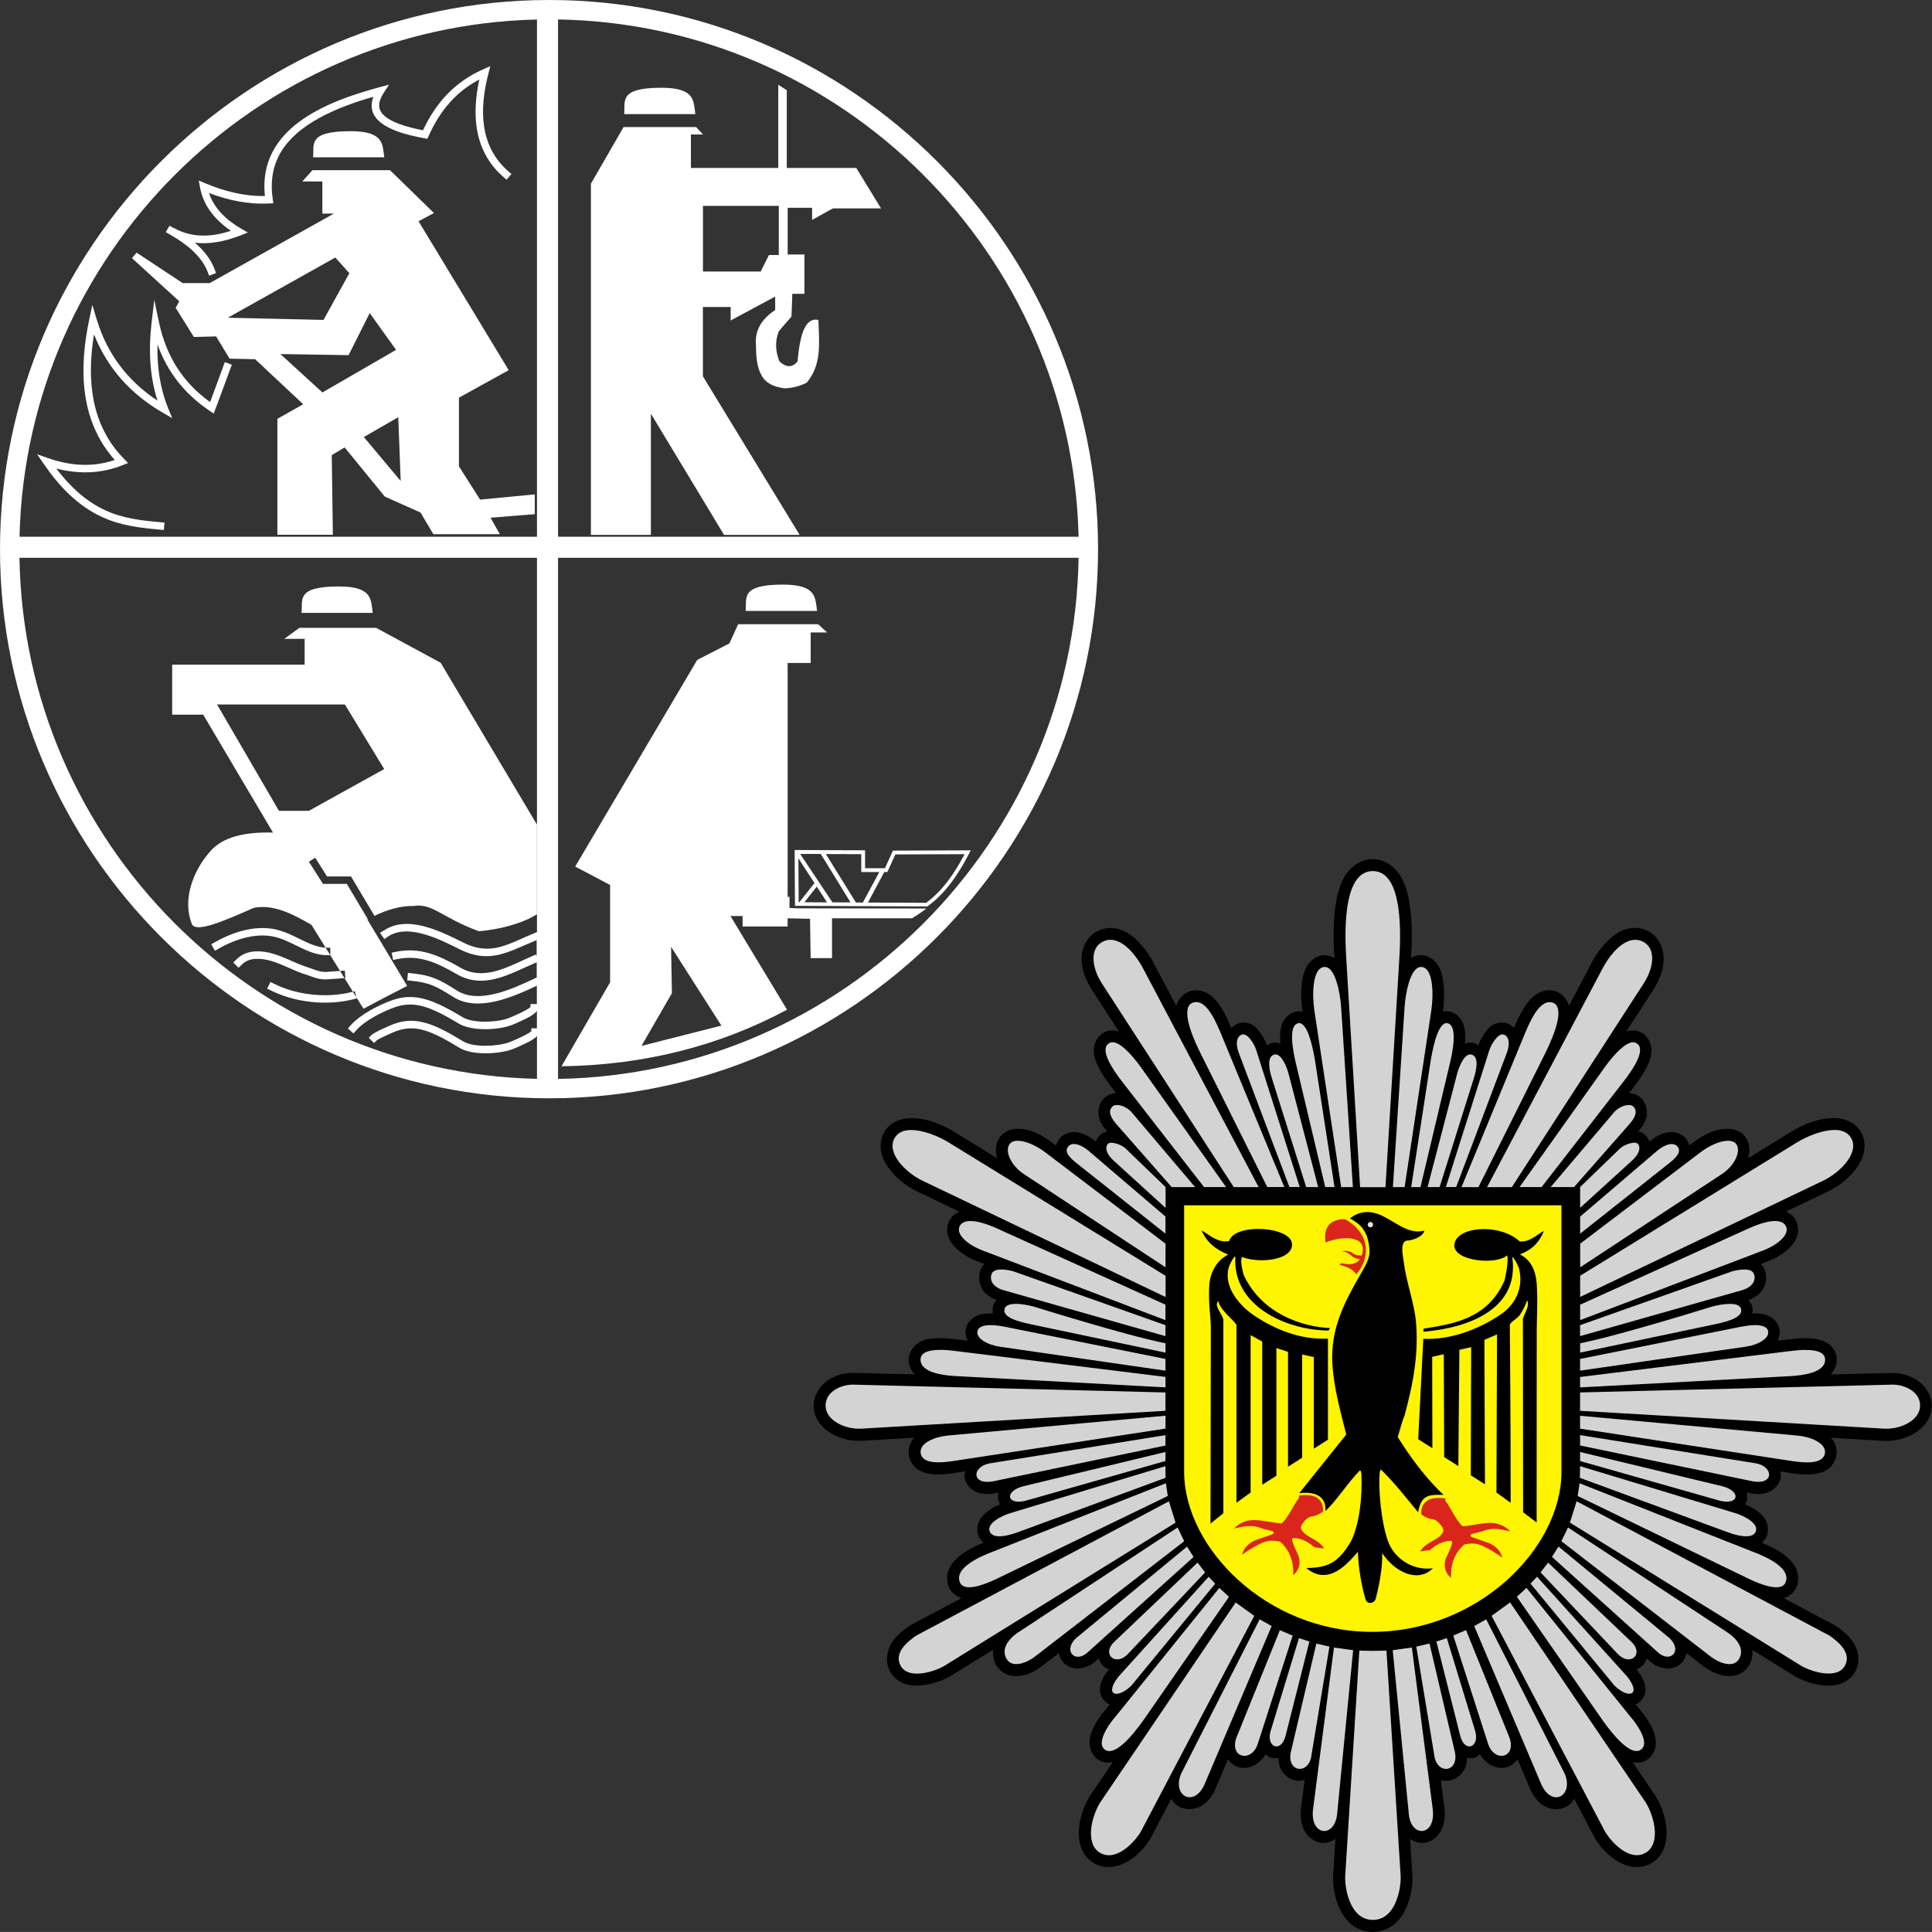
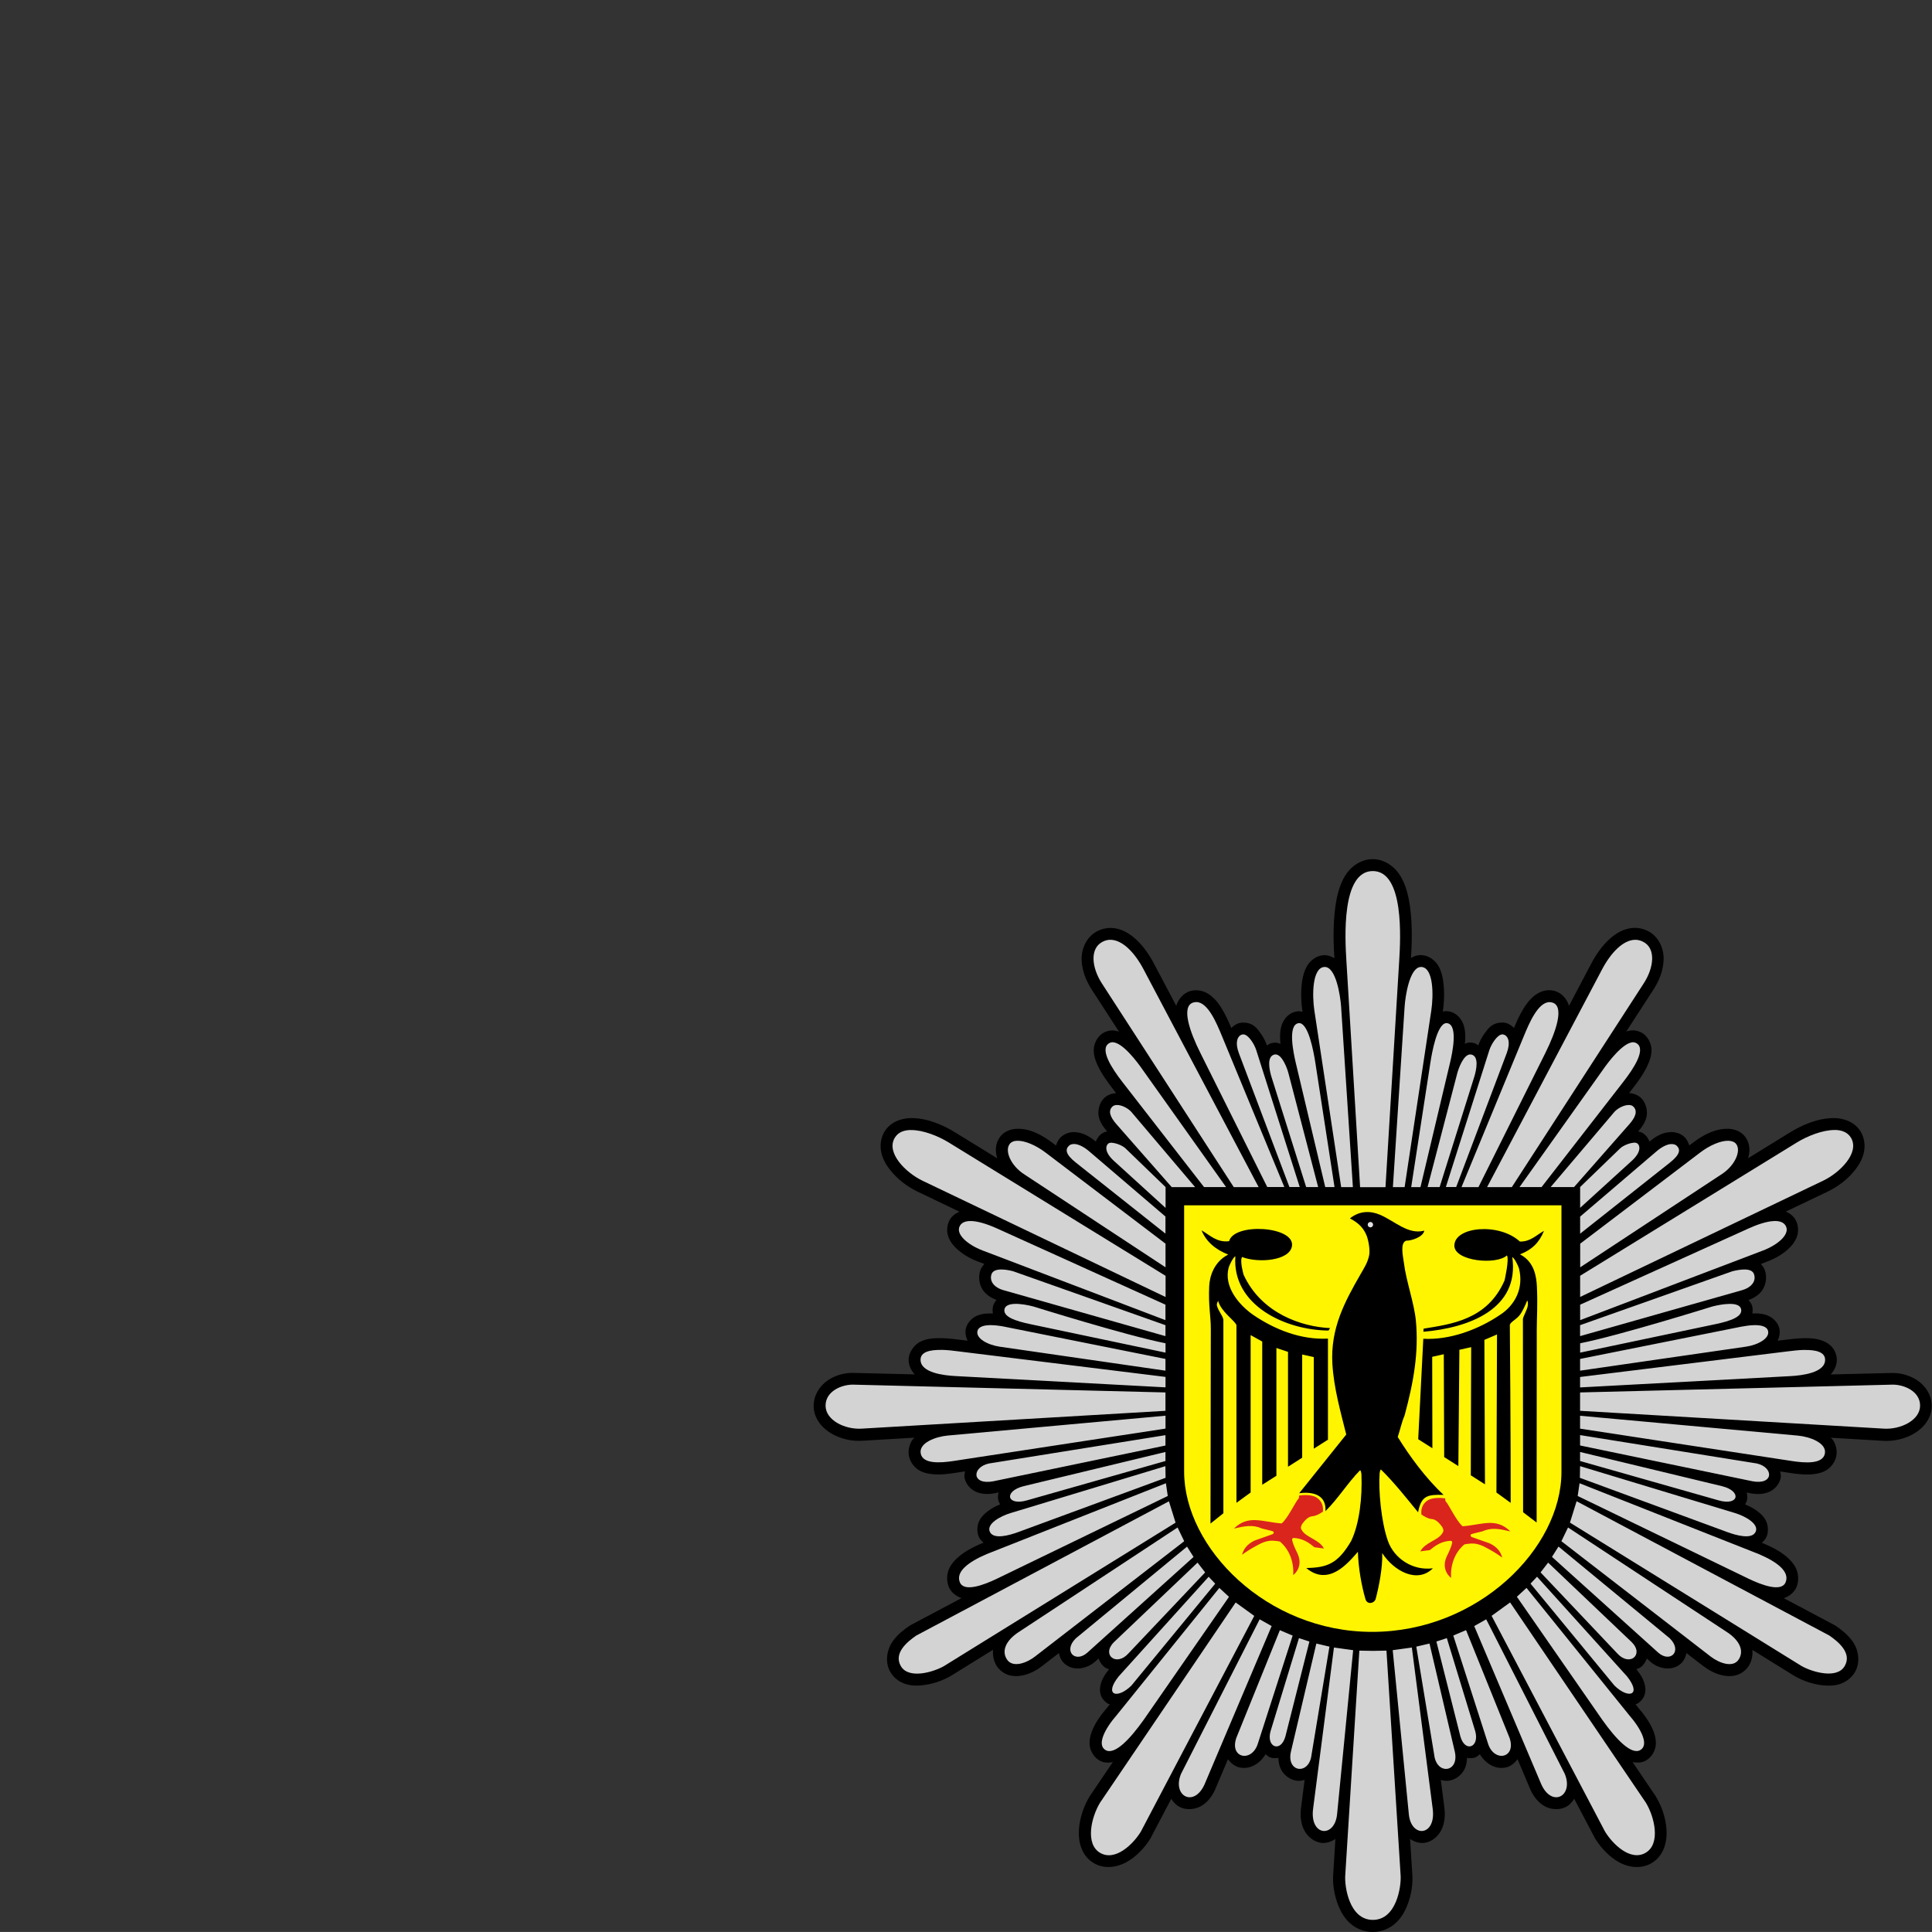
<svg xmlns="http://www.w3.org/2000/svg" viewBox="0 0 299.85 299.84">
  <rect x="0" y="0" width="299.85" height="299.84" fill="#333333" stroke="none" />
  <defs>
    <style> .cls-1 { isolation: isolate; opacity: .88; } .cls-1, .cls-2 { fill: #fff; } .cls-3 { fill: #d4d3d3; } .cls-3, .cls-4, .cls-5, .cls-2, .cls-6 { fill-rule: evenodd; } .cls-4 { fill: #da251d; } .cls-5 { fill: #fff500; } </style>
  </defs>
  <g id="Ebene_1" data-name="Ebene 1">
    <path id="path6212" d="m213.06,133.34c-1.89,0-3.47,1.2-4.32,2.61s-1.24,3.03-1.48,4.7c-.44,3.12-.27,6.31-.16,8.07-.51-.31-1.1-.53-1.78-.46-1.15.11-2.05.93-2.49,1.71s-.63,1.58-.75,2.4c-.23,1.61-.13,3.3.07,4.66-.22-.05-.45-.1-.71-.08-.23.02-.38.06-.5.1-1.16.31-1.83,1.38-2.06,2.19s-.23,1.56-.19,2.31c0,.16.04.3.05.46-.25-.08-.49-.19-.79-.19-.24,0-.49.04-.69.1-.23.06-.42.22-.62.34-.23-.64-.54-1.27-.99-1.89-.5-.68-1.04-1.58-2.57-1.66-.25-.01-.42,0-.64.05-.52.11-.97.42-1.34.79-.38-.92-.87-2.03-1.53-3.1-.4-.64-.85-1.25-1.47-1.78s-1.49-1-2.51-.98c-.29,0-.55.05-.83.12-1.1.29-1.95,1.35-2.2,2.3l-3.46-6.55c-.76-1.44-1.66-2.71-2.73-3.71s-2.36-1.78-3.88-1.83c-.74-.03-1.47.15-2.09.45-1.74.83-2.56,2.75-2.53,4.41s.65,3.29,1.6,4.75l4.2,6.48c-.33-.1-.68-.2-1.1-.19-.46.02-.92.15-1.33.38-.92.53-1.47,1.69-1.49,2.58s.23,1.62.54,2.32c.62,1.4,1.6,2.72,2.44,3.82l.49.64c-.57.03-1.31.22-1.89.8-.75.75-1.02,2.06-.77,2.97.24.89.72,1.54,1.28,2.17-.21.05-.42.09-.68.24-.52.3-.88.79-1.09,1.33-.96-.79-1.95-1.36-3.12-1.45-.2-.02-.39-.02-.58,0-.59.05-1.28.33-1.77.81-.29.29-.55.75-.71,1.26l-.48-.37c-1.78-1.35-3.61-2.28-5.57-2.23-.88.02-1.99.36-2.65,1.28-.76,1.06-.74,2.25-.42,3.3l-6.55-4.03c-1.9-1.17-4.36-2.23-6.84-2.21-1.49.01-3.25.62-4.14,2.16-.58,1-.68,2.18-.46,3.18s.71,1.85,1.29,2.61c1.16,1.51,2.73,2.69,4.29,3.44l6.55,3.14c-.6.26-1.16.65-1.52,1.28-.44.77-.48,1.76-.24,2.5s.66,1.3,1.14,1.78c.95.96,2.18,1.68,3.54,2.2,0,0,0,0,.01,0l.94.35c-.25.26-.46.56-.6.91-.38,1-.25,2.25.39,3.18.49.7,1.24,1.16,2.08,1.51-.22.27-.42.57-.52.92-.1.37-.09.78-.03,1.17-.02,0-.03-.01-.05-.01-.19,0-.37,0-.52,0-.6.01-1.22.07-1.89.35s-1.46.97-1.71,1.9c-.19.69-.03,1.41.24,1.98l-1.25-.15c-.68-.08-1.73-.23-2.85-.24-.19,0-.41-.01-.69,0-.83.03-1.69.12-2.57.56s-1.79,1.59-1.79,2.81c0,.88.42,1.66.94,2.25l-9.47-.23c-.11,0-.27-.01-.48,0-1.2.06-2.46.41-3.6,1.2-1.13.79-2.13,2.2-2.13,3.91,0,1.95,1.31,3.45,2.74,4.29,1.44.84,3.12,1.23,4.79,1.13l8.12-.48c-.1.11-.21.19-.3.31-.46.65-.74,1.62-.56,2.54.18.91.8,1.72,1.48,2.15s1.37.57,2.02.65c1.31.16,2.61-.02,3.65-.18l1.56-.24c-.05.28-.13.54-.1.86.12,1.02.92,1.94,1.82,2.32s1.88.41,2.96.2c.01,0,.03,0,.04-.01l.49-.11c-.11.39-.15.81-.04,1.25.06.23.16.42.27.61-.66.27-1.32.61-1.94,1.09-.48.36-.95.79-1.29,1.47s-.44,1.71-.05,2.53c.17.35.43.62.71.87l-.22.08s-.04,0-.05.01c-1.6.68-2.95,1.43-3.99,2.44-.52.51-.97,1.1-1.22,1.86s-.23,1.68.08,2.46c.36.88,1.21,1.49,1.98,1.74l-7.93,4.21c-.07.04-.13.08-.19.12-.69.48-1.73,1.21-2.55,2.36s-1.33,3.12-.37,4.79c.54.94,1.46,1.57,2.35,1.85.88.28,1.76.29,2.58.2,1.65-.17,3.14-.73,4.25-1.34.03-.01.05-.03.08-.04l6.67-4.13c-.06.84.08,1.73.56,2.49.45.72,1.2,1.24,1.93,1.45s1.42.17,2.04.05c1.23-.24,2.25-.82,3.08-1.47h.01s2.61-2.01,2.61-2.01c.1.53.3,1.04.67,1.44,1.25,1.39,3.5,1.16,4.93-.1,0,0,0,0,.01-.01l.54-.49c.19.51.48.99.9,1.32.22.18.48.25.73.35-.67.84-1.13,1.58-1.33,2.46-.1.45-.14.96.04,1.52.18.56.65,1.11,1.17,1.39.08.04.16.05.24.08l-.34.42s0,0-.01.01l-.04.05c-1.04,1.2-1.93,2.45-2.42,3.78-.25.67-.41,1.39-.3,2.21s.68,1.77,1.48,2.23c.67.39,1.41.39,2.09.27l-3.57,5.27s-.03.04-.04.07c-.84,1.39-1.49,3.16-1.64,5.03s.33,4.14,2.3,5.3c1.9,1.12,4.08.52,5.54-.43s2.56-2.27,3.29-3.46c.02-.04.04-.07.05-.11l3.14-5.98c.33.53.76.99,1.34,1.28.98.48,2.22.42,3.21-.11s1.73-1.44,2.27-2.62c0-.01,0-.03.01-.04l1.97-4.64c.47.6,1.07,1.1,1.78,1.26,1.59.36,3.16-.55,4.06-2.05.23.18.44.4.73.5.4.15.84.13,1.26.07.02.63.13,1.25.41,1.79.48.93,1.41,1.61,2.42,1.75.43.06.84-.01,1.24-.12l-.54,4.21h0c-.18,1.35-.05,2.54.45,3.54.5,1,1.45,1.8,2.55,2,.83.14,1.62-.14,2.32-.58-.15,2.32-.24,3.73-.35,5.6-.08,1.24.1,3.06.88,4.92.39.93.95,1.86,1.82,2.62s2.09,1.29,3.44,1.29,2.58-.53,3.45-1.29,1.43-1.69,1.82-2.62c.79-1.86.96-3.67.88-4.92-.12-1.86-.21-3.28-.35-5.6.7.44,1.5.73,2.32.58,1.11-.19,2.04-.99,2.54-2,.49-1,.63-2.19.45-3.53h0s-.54-4.22-.54-4.22c.4.11.81.18,1.24.12,1.01-.14,1.93-.82,2.42-1.75.28-.54.39-1.16.41-1.79.42.06.86.08,1.26-.07.29-.11.5-.32.73-.5.9,1.5,2.47,2.41,4.06,2.05.72-.16,1.32-.66,1.79-1.28l1.97,4.66s0,.03.01.04c.54,1.18,1.29,2.09,2.27,2.62s2.23.59,3.21.11c.59-.29,1-.76,1.33-1.29l3.15,5.99s.04.07.05.11c.73,1.19,1.82,2.5,3.27,3.46s3.64,1.55,5.54.43c1.97-1.16,2.45-3.43,2.31-5.3s-.8-3.64-1.64-5.03c-.01-.02-.03-.05-.04-.07l-3.57-5.27c.68.11,1.42.12,2.09-.27.8-.46,1.37-1.4,1.48-2.23s-.06-1.56-.31-2.23c-.5-1.32-1.38-2.56-2.42-3.76l-.05-.07-.34-.42c.08-.03.16-.04.24-.08.52-.27.99-.83,1.17-1.39s.14-1.07.04-1.52c-.2-.88-.65-1.62-1.32-2.46.25-.1.51-.17.73-.35.41-.33.71-.79.9-1.3l.53.48s0,0,.01.01c1.43,1.26,3.68,1.49,4.93.1.36-.4.56-.91.67-1.44l2.62,2.02h0s.01-.01.01-.01c.84.65,1.85,1.23,3.08,1.47.62.12,1.31.16,2.04-.05s1.48-.74,1.93-1.45c.47-.75.62-1.63.56-2.47l6.65,4.12s.05.03.08.04c1.11.61,2.6,1.18,4.25,1.34.82.08,1.7.08,2.58-.2s1.81-.91,2.35-1.85c.96-1.67.46-3.65-.37-4.79s-1.86-1.88-2.55-2.36c-.06-.04-.12-.09-.19-.12l-7.93-4.21c.78-.25,1.62-.86,1.98-1.74.32-.78.33-1.7.08-2.46s-.7-1.35-1.22-1.86c-1.04-1.02-2.4-1.76-3.99-2.44-.02,0-.04,0-.05-.01l-.22-.08c.28-.24.54-.52.71-.87.39-.82.28-1.85-.05-2.53s-.8-1.1-1.28-1.47c-.62-.48-1.29-.81-1.96-1.09.11-.19.21-.39.27-.61.11-.44.07-.85-.03-1.24l.48.1s.03,0,.04.01c1.08.2,2.06.18,2.96-.2s1.7-1.31,1.82-2.32c.04-.31-.05-.58-.1-.86l1.56.24c1.05.16,2.34.33,3.65.18.66-.08,1.35-.23,2.02-.65s1.3-1.24,1.48-2.15c.18-.91-.09-1.89-.56-2.54-.09-.13-.2-.2-.3-.31l8.12.48c1.67.1,3.37-.29,4.81-1.13s2.74-2.34,2.74-4.29c0-1.83-1.14-3.29-2.38-4.06s-2.58-1.08-3.84-1.05l-9.45.23c.51-.59.94-1.37.94-2.25,0-.7-.27-1.44-.71-1.96s-.97-.82-1.47-1.01c-.99-.38-1.95-.42-2.88-.41-1.12.02-2.19.16-2.87.24l-1.25.15c.27-.58.43-1.29.24-1.98-.29-1.07-1.25-1.76-2-2.01s-1.44-.27-2.12-.24c-.02,0-.03.01-.05.01.07-.39.07-.8-.03-1.17-.1-.36-.33-.64-.56-.91.86-.34,1.63-.81,2.12-1.52.64-.93.77-2.18.39-3.18-.13-.35-.35-.64-.6-.9l.95-.37s0,0,.01,0c1.36-.52,2.59-1.23,3.54-2.2.48-.48.89-1.04,1.13-1.78s.2-1.73-.24-2.5c-.36-.63-.91-1.03-1.51-1.29l6.53-3.12c1.56-.75,3.13-1.92,4.29-3.44.58-.76,1.07-1.61,1.29-2.61s.12-2.18-.46-3.18c-.89-1.54-2.65-2.15-4.14-2.16-2.49-.02-4.95,1.05-6.84,2.21l-6.53,4.02c.32-1.05.34-2.23-.42-3.29-.68-.94-1.78-1.25-2.66-1.28-1.95-.05-3.79.87-5.57,2.23l-.48.35c-.15-.51-.41-.97-.69-1.25-.69-.69-1.62-.88-2.36-.81-1.19.1-2.17.67-3.12,1.47-.21-.55-.56-1.04-1.09-1.34-.25-.15-.46-.18-.67-.23.56-.64,1.04-1.3,1.28-2.2.24-.92-.04-2.22-.79-2.96-.54-.54-1.3-.77-1.87-.8-.01,0-.02,0-.03,0l.5-.64c.85-1.09,1.82-2.41,2.44-3.82.31-.7.56-1.43.54-2.32s-.57-2.05-1.49-2.58c-.36-.21-.85-.36-1.32-.38-.42-.01-.78.08-1.11.19l4.2-6.48c.95-1.46,1.57-3.09,1.6-4.75.04-1.66-.77-3.58-2.51-4.41-.64-.31-1.37-.48-2.11-.45-1.53.06-2.81.83-3.88,1.83s-1.97,2.27-2.73,3.71l-3.46,6.56c-.24-.95-1.1-2.01-2.2-2.31-.24-.07-.53-.12-.81-.12-1.03-.02-1.89.45-2.51.98s-1.08,1.14-1.48,1.78c-.67,1.07-1.15,2.17-1.53,3.1-.37-.37-.82-.68-1.34-.79-.15-.03-.39-.07-.62-.05-1.52.08-2.07.97-2.57,1.64-.46.62-.78,1.25-1.01,1.9-.2-.12-.39-.28-.61-.34-.26-.07-.46-.1-.71-.1-.29,0-.53.11-.77.19.01-.16.05-.31.05-.48.04-.75.03-1.5-.2-2.31-.23-.8-.91-1.86-2.06-2.17-.24-.06-.57-.14-1.01-.08-.08.01-.13.05-.2.07.2-1.35.29-3.05.07-4.66-.11-.82-.3-1.63-.73-2.4s-1.34-1.6-2.49-1.71c-.22-.02-.37-.02-.49-.01-.51.04-.93.22-1.3.45.11-1.76.28-4.93-.16-8.04-.24-1.67-.63-3.3-1.48-4.7-.85-1.4-2.43-2.61-4.32-2.61h0Z" />
    <path id="path7214" class="cls-3" d="m213.06,135.19c-4.92,0-4.3,10.61-4.1,13.88l2.13,35.18h3.94l2.13-35.18c.2-3.27.81-13.88-4.1-13.88Zm-40.65,10.67c-.42-.02-.82.08-1.22.27-2.11,1.01-1.76,4.04-.18,6.49l20.47,31.62h3.86l-17.87-33.82c-1.37-2.59-3.24-4.5-5.05-4.56Zm81.3,0c-1.81.07-3.68,1.97-5.05,4.56l-17.86,33.82h3.84l20.47-31.62c1.59-2.45,1.95-5.48-.16-6.49-.4-.19-.82-.29-1.24-.27Zm-48.21,4.22c-1.83.17-1.87,4.34-1.51,6.75l4.16,27.41h1.82l-1.83-28.02c-.11-1.62-.8-6.31-2.63-6.14Zm14.97,0c-1.71.12-2.37,4.57-2.47,6.14l-1.82,28.02h1.82l4.14-27.41c.36-2.41.34-6.58-1.49-6.75-.06,0-.12,0-.18,0Zm-34.85,5.45c-.12,0-.25.02-.38.05-2.01.54-.55,4.63,1.05,7.82l10.39,20.83h2.65l-9.68-23.43c-.81-1.96-2.19-5.32-4.02-5.28h0Zm54.91,0c-1.83-.03-3.22,3.32-4.03,5.28l-9.67,23.43h2.63l10.39-20.83c1.59-3.2,3.05-7.28,1.05-7.82-.13-.03-.24-.05-.37-.05Zm-38.95,3.26s-.1.01-.15.03c-1.56.42-.7,4.52-.33,6.11l4.58,19.31h1.44l-2.97-19.26c-.27-1.76-1.09-6.29-2.57-6.19Zm22.84,0c-1.39.19-2.17,4.49-2.43,6.19l-2.97,19.26h1.44l4.59-19.31c.38-1.6,1.22-5.69-.34-6.11-.1-.03-.19-.04-.29-.03Zm-31.43,1.75c-.05,0-.11,0-.16.01-.81.17-1.17,1.28-.56,2.89l7.85,20.79h1.6l-6.75-21.25c-.29-.91-1.2-2.4-1.98-2.44h0Zm40.16,0c-.78.04-1.71,1.54-2,2.44l-6.75,21.25h1.6l7.85-20.79c.61-1.62.26-2.72-.56-2.89-.05-.01-.1-.02-.15-.01Zm-60.52,1.22c-.17,0-.33.05-.48.14-1.56.9.41,3.91,2.02,5.99l12.7,16.35h3.42l-13.13-18.47c-.51-.72-2.92-4.06-4.54-4.01h0Zm80.88,0c-1.61-.05-4.04,3.29-4.55,4.01l-13.13,18.47h3.42l12.7-16.35c1.62-2.08,3.59-5.09,2.02-5.99-.15-.08-.29-.13-.46-.14Zm-55.56,1.89c-.07,0-.13,0-.2.03-1.14.31-.79,2.28-.38,3.57l5.35,16.99h1.86l-4.6-17.63c-.21-.82-.99-2.95-2.02-2.96h0Zm30.23,0c-1.03.01-1.81,2.14-2.02,2.96l-4.6,17.63h1.87l5.34-16.99c.41-1.29.77-3.27-.37-3.57-.07-.02-.15-.03-.22-.03Zm-54.88,7.85c-.26.01-.5.09-.67.26-.67.67-.33,1.6.62,2.69l8.6,9.79h3.63l-9.87-11.64c-.48-.57-1.53-1.14-2.31-1.1h0Zm79.55,0c-.78-.04-1.84.53-2.32,1.1l-9.87,11.64h3.63l8.61-9.79c.95-1.09,1.28-2.02.61-2.69-.17-.17-.39-.25-.65-.26Zm-111.45,3.88c-1.11,0-2.05.36-2.55,1.24-1.35,2.34,1.76,5.4,4.32,6.63l37.73,18.05v-3.29l-33.63-20.68c-1.66-1.02-4.01-1.96-5.87-1.94Zm143.34,0c-1.86-.01-4.21.92-5.87,1.94l-33.63,20.68v3.29l37.73-18.05c2.56-1.23,5.67-4.29,4.32-6.63-.51-.88-1.44-1.23-2.55-1.24Zm-126.85,1.67c-.53.01-.95.18-1.2.52-.79,1.09.22,3.32,2.17,4.62l22.03,14.5v-3.67l-18.59-14.12c-1.54-1.17-3.24-1.88-4.41-1.85Zm110.36,0c-1.17-.03-2.87.67-4.41,1.85l-18.59,14.12v3.67l22.03-14.5c1.95-1.29,2.98-3.53,2.19-4.62-.25-.34-.68-.5-1.21-.52Zm-95.63.31c-.22-.02-.42.01-.54.08-.49.29-.74,1.33.79,2.72l8.03,7.31v-3.23l-6.21-6c-.42-.41-1.39-.82-2.06-.87Zm80.89,0c-.67.05-1.64.46-2.06.87l-6.21,6v3.23l8.03-7.31c1.52-1.39,1.28-2.43.79-2.72-.12-.07-.32-.1-.54-.08Zm-86.72.2c-.37-.03-.68.06-.9.27-.57.57-.54,1.32,1.1,2.62l13.89,11.01v-2.65l-11.87-10.15c-.8-.68-1.6-1.06-2.23-1.11Zm92.54,0c-.62.05-1.42.43-2.21,1.11l-11.88,10.15v2.65l13.91-11.01c1.64-1.3,1.67-2.05,1.1-2.62-.21-.21-.54-.3-.91-.27Zm-108.87,11.95c-.68.03-1.2.25-1.48.73-.74,1.28,1.18,2.94,3.5,3.83l28.4,10.82v-2.4l-26.14-11.83c-1.58-.71-3.14-1.2-4.28-1.15Zm124.84,0c-1.1.05-2.51.51-3.92,1.15l-26.14,11.83v2.4l28.41-10.82c2.32-.89,4.23-2.55,3.49-3.83-.32-.56-.98-.77-1.83-.73Zm-120.06,7.52c-.64.03-1.16.22-1.34.69-.36.95.18,2.1,2.02,2.57l24.96,7.08v-1.7l-23.64-8.37c-.61-.16-1.36-.3-2-.27Zm115.63,0c-.64-.03-1.38.12-2,.27l-23.64,8.37v1.7l24.96-7.08c1.84-.47,2.39-1.62,2.02-2.57-.18-.48-.71-.67-1.34-.69Zm-113.47,5.34c-.75.04-1.35.25-1.49.77-.32,1.2,1.66,1.88,3.94,2.36l21.04,4.43v-1.45c-6.08-1.2-20.44-5.69-20.44-5.69-.85-.23-2.07-.47-3.04-.42Zm110.99,0c-.9.01-1.95.22-2.7.42,0,0-14.37,4.49-20.45,5.69v1.45l21.05-4.43c2.28-.48,4.25-1.16,3.92-2.36-.16-.6-.92-.79-1.82-.77Zm-114.41,3.3c-1.09-.04-2.07.16-2.27.88-.31,1.16,1.56,2.18,3.45,2.46l25.72,3.72v-1.82l-24.96-5c-.59-.12-1.29-.22-1.94-.24Zm118.16,0c-.65.02-1.34.13-1.93.24l-24.98,5v1.82l25.72-3.72c1.89-.27,3.76-1.3,3.45-2.46-.19-.73-1.18-.92-2.27-.88Zm-126.09,3.84c-1.62-.02-3.18.26-3.18,1.52,0,2.01,3.54,2.44,5.45,2.54l32.57,1.75v-1.62l-32.19-3.97c-.69-.09-1.68-.22-2.65-.23Zm134.03,0c-.97.01-1.97.15-2.66.23l-32.19,3.97v1.62l32.58-1.75c1.9-.1,5.45-.53,5.45-2.54,0-1.26-1.56-1.55-3.18-1.52Zm-147.63,5.39c-1.77-.04-4.32.99-4.32,3.26s3.01,3.72,5.58,3.57l47.17-2.77v-2.85l-48.43-1.21Zm161.21,0l-48.43,1.21v2.85l47.17,2.77c2.57.15,5.6-1.3,5.6-3.57s-2.56-3.3-4.33-3.26Zm-112.78,4.82l-33.8,3.08c-1.85.17-4.51,1.13-4.18,2.8.33,1.66,3.1,1.45,5.07,1.15l32.92-5.03v-2.01Zm64.35,0v2.01l32.92,5.03c1.97.3,4.74.51,5.07-1.15.33-1.66-2.34-2.63-4.18-2.8l-33.8-3.08Zm-64.35,3.02l-27.41,4.4c-2.67.59-2.68,3.39.68,2.76l26.73-5.55v-1.6Zm64.35,0v1.6l26.73,5.55c3.36.64,3.35-2.17.68-2.76l-27.41-4.4Zm-64.35,2.61l-22.03,5.31c-3.13.79-2.59,3.12.57,2.19l21.46-6.1v-1.4Zm64.35,0v1.4l21.46,6.1c3.16.93,3.72-1.4.58-2.19l-22.04-5.31Zm-64.35,2.2l-24.04,7.28c-1.59.48-3.79,1.69-3.21,2.92.58,1.23,3.04.53,4.4.03l22.87-8.42-.03-1.81Zm64.35,0l-.03,1.81,22.87,8.42c1.36.5,3.82,1.2,4.4-.03s-1.61-2.44-3.19-2.92l-24.05-7.28Zm-64.27,2.65l-27.83,11c-2.96,1.27-4.81,2.77-4.16,4.37s3.79.39,5.73-.54l26.54-12.85-.29-1.98Zm64.19,0l-.29,1.98,26.54,12.85c1.94.93,5.08,2.14,5.73.54s-1.19-3.11-4.16-4.37l-27.83-11Zm-63.72,2.8l-39.24,20.85c-1.29.9-3.56,2.67-2.38,4.73,1.19,2.05,4.95.98,6.68.01l35.96-22.27-1.03-3.31h0Zm63.26,0l-1.03,3.31,35.96,22.27c1.73.96,5.5,2.04,6.68-.01,1.19-2.05-1.09-3.83-2.38-4.73l-39.24-20.85Zm-61.93,4.07l-24.72,16.27c-1.75,1.16-2.68,2.76-1.78,4.18s3.11.56,4.37-.42l23.16-17.9-1.03-2.13Zm60.6,0l-1.03,2.13,23.17,17.9c1.27.98,3.48,1.85,4.37.42s-.04-3.03-1.79-4.18l-24.72-16.27Zm-59.12,2.96l-17.28,14.25c-2,1.98-.09,3.87,1.78,2.23l16.5-14.87-1.01-1.6Zm57.64,0l-1.01,1.6,16.5,14.87c1.87,1.64,3.78-.24,1.78-2.23l-17.28-14.25Zm-56.02,2.49l-12.98,12.35c-1.96,1.97.37,3.84,2.25,1.75l11.91-12.58-1.18-1.52Zm54.41,0l-1.17,1.52,11.91,12.58c1.88,2.09,4.2.21,2.24-1.75l-12.98-12.35Zm-52.68,2.19l-13.96,15.46c-2.35,2.93-.25,3.6,1.96,1.44l13.01-15.82-1.01-1.07Zm50.96,0l-1.01,1.07,13.02,15.82c2.21,2.16,4.29,1.49,1.94-1.44l-13.96-15.46Zm-49.31,1.74l-15.9,19.71c-1.94,2.22-3.13,4.67-1.75,5.46s3.71-1.6,5.92-4.71l13.23-19.08-1.49-1.37Zm47.67,0l-1.49,1.37,13.24,19.08c2.21,3.12,4.55,5.51,5.92,4.71s.17-3.24-1.77-5.46l-15.9-19.71Zm-45.13,2.25l-21.06,31.09c-1.36,2.24-2.33,6.39.01,7.77,2.35,1.38,5.13-1.33,6.32-3.27l17.61-33.5-2.88-2.08Zm42.59,0l-2.87,2.08,17.61,33.5c1.19,1.95,3.96,4.65,6.3,3.27,2.35-1.38,1.39-5.53.03-7.77l-21.08-31.09Zm-38.87,2.62l-12.21,24c-1.4,3.42,2,5.27,3.65,1.63l10.42-24.58-1.86-1.05Zm35.16,0l-1.86,1.05,10.42,24.58c1.66,3.64,5.04,1.79,3.64-1.63l-12.2-24Zm-32.02,1.68l-6.76,16.72c-1.1,3.19,2.44,3.87,3.35.86l5.39-16.73-1.98-.84Zm28.89,0l-1.98.84,5.38,16.73c.92,3.02,4.46,2.34,3.35-.86l-6.75-16.72Zm-25.93,1.24l-4.41,14.45c-.7,2.51,1.6,3.38,2.31.79l3.72-14.71-1.62-.53Zm22.95,0l-1.62.53,3.72,14.71c.71,2.59,3.01,1.72,2.31-.79l-4.41-14.45Zm-20.25.84l-3.94,16.75c-.76,3.27,2.83,3.73,3.19.52l2.78-16.79-2.04-.48Zm17.56,0l-2.05.48,2.78,16.79c.37,3.21,3.95,2.76,3.19-.52l-3.92-16.75Zm-14.83.62l-3.23,24.98c-.58,4.29,3.29,4.65,3.71.96l2.5-25.53-2.97-.41Zm12.09,0l-2.97.41,2.51,25.53c.41,3.69,4.28,3.33,3.69-.96l-3.23-24.98Zm-8.15.48s-1.45,23.3-2.19,34.93c-.11,1.72.64,6.86,4.29,6.86s4.41-5.14,4.31-6.86c-.73-11.63-2.2-34.93-2.2-34.93l-2.11.04-2.11-.04Z" />
    <path id="path4597" class="cls-5" d="m183.78,187.07v41.34c0,11.75,12.75,24.86,29.18,24.86s29.38-12.96,29.38-24.83v-41.37s-58.56,0-58.56,0Z" />
-     <path id="path8150" class="cls-4" d="m207.75,189.29c.39-.09.92-.13,1.18.03,4.02,2.39,3.58,6.24,1.55,8.47-.45-.83-1.56-1.23-2.56-1.49.1-.08.17-.29.33-.24,1.68.41,2.59-.14,2.77-.67-.35.08-1.01-.27-1.25-.48-.5-.44-.78-.62-1.47-.71.67-.16,1.24,0,1.68.32.58.41,1,.26,1.34.36,1.1-3.03-2.65-3.21-5.59-2.06-.36-2.6.94-3.27,2.03-3.52h0Z" />
    <path id="use8156" class="cls-4" d="m220.6,235.04c-.11-1.06.36-1.8,1.02-2.2.77-.47,2.12-.38,2.66-.29.07.13-.02.36.1.47.44.42,1.67,3.09,2.63,3.86,3.07-.24,5.15-1.4,7.41.8-1.65-.38-2.91-.66-4.32-.02-.53.15-1.17.26-1.72.44-.22.07-.17.36.04.45.83.32,1.91.66,2.75.97,1.29.61,1.76,1.42,1.98,2.22-.81-.59-1.43-.96-2.14-1.35-.79-.44-1.67-.89-2.7-.83-.24.02-.82.07-1.04.14-1.57,1.31-2.18,3.34-2.06,5.2-1.09-.91-1.21-2.21-.67-3.34.35-.73.68-1.39.83-2.06.05-.23-.02-.34-.25-.37-1.45.1-2.33.73-3.21,1.45-.56.06-1.47.2-1.47.2.7-1.37,2.62-1.67,3.36-2.73.28-.43.29-.52.04-1.06-.43-.58-.94-1.18-1.63-1.23-.54-.04-1.13-.38-1.61-.71h0Zm-15.28-.44c.11-1.06-.36-1.8-1.02-2.2-.77-.47-2.12-.38-2.66-.29-.07.13.02.36-.1.47-.44.42-1.67,3.09-2.63,3.86-3.07-.24-5.15-1.4-7.41.8,1.65-.38,2.91-.66,4.32-.02.53.15,1.17.26,1.72.44.22.07.17.36-.04.45-.83.32-1.91.66-2.75.97-1.29.61-1.76,1.42-1.98,2.22.81-.59,1.43-.96,2.14-1.35.79-.44,1.67-.89,2.7-.83.24.02.82.07,1.04.14,1.57,1.31,2.18,3.34,2.06,5.2,1.09-.91,1.21-2.21.67-3.34-.35-.73-.68-1.39-.83-2.06-.05-.23.02-.34.25-.37,1.45.1,2.33.73,3.21,1.45.56.06,1.47.2,1.47.2-.7-1.37-2.62-1.67-3.36-2.73-.28-.43-.29-.52-.04-1.06.43-.58.94-1.18,1.63-1.23.54-.04,1.13-.38,1.61-.71h0Z" />
    <path id="use8158" class="cls-6" d="m234.45,233.24l-2.2-1.6.09-24.53-1.96.84.09,22.42-2.2-1.4.06-19.89-1.83.41-.16,18.05-2.2-1.4-.06-15.96-1.8.4.03,14.19-2.2-1.4.79-15.59c4.15.22,8.56-1.44,11.94-3.73,2.26-1.48,3.69-4.08,2.91-7.19-.09-.36-.75-1.7-1.04-1.74,1.14,8.02-6.7,10.97-13.8,11.57l.04-.48c4.27-.71,9.88-1.35,12.56-7.48,0,0,.76-3.3.37-3.89-1.64,1.53-8.17.9-8.16-1.52.02-2.97,6.97-3.59,10.17-.63,1.62.03,2.42-.91,3.74-1.66-.74,1.81-1.81,2.89-3.72,3.65,2.24,1.15,2.55,3.51,2.62,4.99.14,3.03-.02,4.68-.02,6.67l-.02,29.96-2.1-1.6-.03-29.79c-.08-.43.53-1.32.73-2.12.11-.46.02-.89-.07-.94,0,0-.4,1.08-1.02,2.06-.54.84-1.51,1.18-1.67,1.7,0,0,.16,18.79.13,27.65h0Zm-10.39-1.22c-2.82-2.63-5.31-6.05-7.13-9,.29-.82.6-2.26,1.06-3.33,1.44-5.29,2.21-9.88,1.76-14.68-.26-2.77-1.52-6.19-1.86-9-.12-.96-.66-3.12.37-3.46.68.04,2.63-.53,2.79-1.55-2.5.67-4.59-1.49-6.86-2.46-1.49-.64-3.18-.65-4.68.56,1.42.74,2.18,1.57,2.65,2.81.14.38.55,2.04.32,3-.26,1.11-.7,1.77-1.32,2.85-2.42,4.21-4.7,8.38-4.37,13.94.22,3.71,1.25,7.35,2.15,10.94,0,0-5.1,6.36-7.3,9.11,2.22-.29,4.24.31,4.07,2.78,1.98-1.94,3.43-4.36,5.36-6.33.11-.11.22.43.23.66.14,3.48-.29,7.58-1.6,10.31-2.06,3.51-3.7,4.13-6.97,4.19,3.51,2.94,6.54-.84,8.02-2.52.06,2.52.59,5.37,1.17,7.34.26.93,1.4.68,1.59-.04.52-1.97,1.09-4.88,1.01-7.1,1.83,2.82,5.46,4.77,7.87,2.36-3.1.42-6.01-1.5-6.98-4.23-1.07-3.02-1.49-8-1.29-10.54.01-.13.12-.63.21-.55,2.09,2.04,4.1,4.61,5.76,6.63.48-2.64,1.53-2.76,3.96-2.7h0Zm-32.16-26.43v27.65l2.2-1.6v-24.43l1.8,1v22.23l2.2-1.4v-19.83l1.8.6v17.83l2.2-1.4v-16.02l1.8.4v14.22l2.2-1.4v-15.69c-4.15.22-8.21-1.37-11.59-3.67-2.26-1.58-4.61-4.39-3.82-7.35.09-.36.75-1.7,1.04-1.74-.53,7.61,7.81,11.47,14.46,11.51l.24-.38c-4.29-.19-10.61-2.2-13.42-8.27,0,0-.63-2.16-.24-2.76,2.48.97,7.44.61,7.75-1.74.39-3.05-8.99-3.62-9.76-.72-1.87.26-2.96-.92-4.28-1.68.74,1.81,2.23,3.01,4.14,3.76-2.24,1.15-2.88,3.42-2.95,4.9-.14,3.03.25,4.61.25,6.6l-.05,30.25,2-1.6v-30.04c-.09-.63-.87-1.45-1.02-2.29-.02-.22.2-.64.2-.64.48,1.71,2.55,3.03,2.82,3.72h0Z" />
    <path id="path8154" class="cls-1" d="m213.11,190.07c0,.23-.19.42-.42.42s-.42-.19-.42-.42.19-.42.42-.42.42.19.42.42Z" />
  </g>
  <g id="Ebene_2" data-name="Ebene 2">
-     <path class="cls-2" d="m48.59,24.41c3.67,0,7.38,0,11.05,0-.3-1.96.04-4.05-5.25-4.05-6.74,0-5.59,2.09-5.8,4.05h0Zm43.12,58.6V28.51l5.07-8.79h11.26l1.07,1.15h-1.88v5.2h13.56v-12.92l1.32.85v12.07h10.79l3.84,6.27h-7.46l-3.24,1.79v-1.88h-3.79v7.25h2.6v6.1h-1.88c-.04,1.15-.09,2.35-.13,3.54-.64.72-1.32,1.49-1.96,2.26-.68,1.71-.47,3.24.09,4.69,1.07.98,2,.98,2.81,0,.38-4.14,1.15-6.87,3.24-6.44.09,3.41.6,6.82-1.79,9.72-1.03.55-2.18.85-3.46.9-1.62-.21-2.9-.77-3.54-1.96-.72-1.19-.9-2.86-.9-4.73-.21-2.18.77-4.01,2.98-5.46v-2.09l-6.91,3.71v-2.09h-4.31v10.75l15.01,24.61h-11.73l-11.35-18.81v18.81h-9.34Zm5.16-65.3c3.67,0,7.38,0,11.05,0-.3-2,.04-4.09-5.25-4.09-6.74,0-5.59,2.09-5.8,4.09h0Zm-50.07,77.41h11.05c-.3-2,.04-4.1-5.25-4.1-6.74,0-5.59,2.09-5.8,4.1h0Zm68.92-.3h11.09c-.3-2,0-4.09-5.29-4.09-6.7,0-5.59,2.09-5.8,4.09h0Zm-97.88-23.4c-5.45-6.08-5.62-14.16-3.98-21.89l.47-2.22.65,2.17c1.63,5.45,4.83,9.63,9.46,12.7-1.25-3.91-1.39-8.06-.91-12.13l.41-3.51.73,3.46c1.11,5.23,3.67,9.34,7.94,12.4.71-1.88,1.39-3.77,2.08-5.66l.2-.54,1.09.4-.2.54c-.78,2.12-1.55,4.25-2.35,6.36l-.26.68-.61-.41c-3.93-2.63-6.6-6.07-8.12-10.32-.08,3.37.37,6.73,1.65,9.88l.64,1.57-1.46-.85c-5.01-2.9-8.61-6.92-10.68-12.16-1.14,6.95-.54,14.05,4.68,19.35l.61.62-.81.32c-3.4,1.36-6.89,1.43-10.34.53,2.06,2.71,4.54,5.09,7.68,6.52,2.77,1.25,5.56,1.56,8.54,1.82l.58.05-.1,1.15-.58-.05c-3.13-.28-6.02-.61-8.92-1.92-3.88-1.75-6.79-4.85-9.16-8.31l-1.01-1.47,1.68.59c3.45,1.22,6.95,1.46,10.38.3h0Zm9.18-36.02c2.83,1.57,5.87,1.39,8.82.42-2.39-1.62-4.26-3.81-4.8-6.75l-.19-1.05.99.42c2.95,1.24,6.07,2.04,9.27,1.98-1.1-10.46,9.37-14.62,17.82-16.89l1.45-.39-.82,1.26c-.47.73-.92,1.7-.61,2.59.67,1.9,4.66,2.83,6.7,3.23,2-4.27,4.94-7.53,9.36-9.47l1.09-.48-.3,1.16c-1.41,5.45-1.43,11.27,3.14,15.2l.44.38-.76.88-.44-.38c-4.6-3.95-5-9.63-3.79-15.17-3.69,1.93-6.15,4.94-7.88,8.79l-.19.42-.45-.09c-2.39-.45-7.09-1.42-8.02-4.07-.28-.8-.18-1.61.1-2.37-5.32,1.53-12.1,4.15-14.66,9.14-1.09,2.12-1.31,4.42-.96,6.76l.09.63-.64.03c-3.21.17-6.36-.49-9.34-1.62.81,2.45,2.75,4.23,4.99,5.53l1.03.6-1.11.44c-2.34.92-4.75,1.42-7.1,1.14,1.33,1.15,2.46,2.51,3.08,4.17l.2.54-1.08.41-.2-.54c-.99-2.61-3.46-4.46-5.81-5.81-.07-.04-.14-.08-.21-.12l-.5-.29.57-1,.5.28c.07.04.13.07.2.11h0Zm-6.54,4.66l.72-.85,7.16,4.73h4.18l19.28-10.79h-1.79v-4.99h-3.11l1.58-1.75h12.03l6.82,6.65-2.39,1.28,13.99,23.11-7.72,4.27v10.66l3.28,5.16,8.49-.81v3.07l-6.87.55,1.45,2.56h-10.32l-2-3.37-5.54-2.47-6.23-7.63-2,1.19.17,12.37h-8.61v-18l4.01-2.26-7.46-6.99-3.97-.09-2.09-3.45-3.45.09-2.82-4.52.55-1.02-7.34-6.7h0Zm36,27.76l5.33-3.07.38,9.9-5.72-6.82h0Zm-12.97-12.88l6.53,5.97,11.43-6.61-4.09-5.71-3.28,6.53-10.58-.17h0Zm-8.15-5.63l16.68-9.34,2.18,2.43-4.01,7.25-14.84-.34h0Zm73.74-7.17v-10.19h11.77v7.63h-1.53l-1.28,2.56h-8.96ZM85.23,0c46.93,0,85.19,38.31,85.19,85.23s-38.26,85.23-85.19,85.23S0,132.16,0,85.23,38.3,0,85.23,0h0Zm-25.71,144.46c3.74-2.61,9.06.18,12.57,1.92,4.19,2.02,6.89.05,10.75-1.51l.5-.2v-58.1H3.02c.71,44.05,36.38,79.87,80.32,80.87v-6.64c-.52.57-1.57,1.04-2.05,1.27-.67.32-1.49.7-2.21.92-2.09.62-5.84.79-7.76-.36-2.07-1.24-4.82-2.95-7.29-3.03-.88-.03-1.71.13-2.53.43-.43.16-.85.35-1.27.54-.4.18-1.45.65-1.78.91l-.4.4-.82-.82.41-.41c.47-.46,2.73-1.43,3.44-1.71.96-.36,1.95-.54,2.98-.51,2.74.1,5.55,1.83,7.84,3.2,1.62.96,5.08.76,6.83.24.61-.19,3.24-1.33,3.73-1.83v-.45h.87v-2.7c-.44.64-1.64,1.18-2.15,1.42-.66.32-1.48.7-2.18.92-2.08.66-5.84.79-7.76-.35-2.08-1.22-4.75-2.84-7.21-2.97-.9-.05-1.77.09-2.63.37-1.96.68-4.79,2.1-6.15,3.67l-.38.44-.88-.76.38-.44c1.51-1.74,4.48-3.26,6.65-4.01.99-.33,2.01-.49,3.06-.43,2.71.15,5.45,1.78,7.74,3.13,1.62.96,5.08.8,6.82.24.61-.19,3.21-1.33,3.69-1.83v-.46h.99v-2.84c-3.74,1.73-9.15,4.2-13.05,1.69-2.47-1.55-3.54-2.18-6.49-2.47l-.58-.06.11-1.15.58.06c3.14.31,4.37,1,6.99,2.65,3.45,2.22,8.71-.27,11.98-1.79l.44-.21v-2.36l-.19.08c-3.97,1.69-8.01,4.24-12.29,1.72-2.94-1.69-5.73-3.04-9.23-2.28l-.57.12-.24-1.13.57-.12c3.82-.82,6.84.57,10.05,2.41,3.8,2.24,7.72-.28,11.25-1.78l.53-.23.11.25v-2.48l-.07.03c-4.23,1.7-7.07,3.7-11.69,1.48-3.02-1.49-8.17-4.26-11.4-2.01l-.48.33-.66-.95.48-.33h0Zm-26.23,1.81c3.03-1.74,6.87-2.92,10.32-1.8.94.3,1.83.73,2.71,1.16,1.3.64,2.88,1.45,4.36,1.45h.58v1.16h-.58c-2.63,0-4.98-1.9-7.43-2.67-3.12-1.01-6.66.13-9.39,1.7l-.5.29-.58-1,.5-.29h0Zm14.16,3.75c1,.31,1.98.82,3.04.83l3.03-.21.08,1.16-3.07.21h-.02c-1.29,0-2.22-.52-3.41-.88h-.02c-2.29-.78-4.65-2.32-7.11-2.32-1.03,0-1.8.25-2.53.98l-.41.41-.82-.82.41-.41c.95-.95,2.01-1.32,3.35-1.32,2.75,0,4.97,1.52,7.47,2.37h0Zm7.34,5.08c-4.09,1.03-9.06.49-12.81-1.41l-.52-.26.52-1.03.52.26c3.51,1.78,8.19,2.28,12.01,1.32l.56-.14.28,1.12-.56.14h0ZM86.61,3.02v80.28h80.79C166.37,39.35,130.58,3.75,86.61,3.02h0Zm0,83.55v80.88c44.18-.73,80.08-36.65,80.79-80.88h-80.79Zm-3.27-3.27V3.03C39.6,4.02,4.05,39.52,3.03,83.3h80.31Zm-27.33,46.2h27.04-27.04Zm43.54,32.84l4.73-8.19-.13-7.21,7.81,12.24-12.41,3.15h0Zm-12.41,3.16l7.55-13.05v-15.1l-5.42-2.86,18.94-32.07,4.99-2.56,1.36-2.98h12.41l1.41,1.28h-2.56v4.73h-3.58v36.31l.29-.02v1.73s.97.06.97.06c6.53.04,13.75,0,20.29.03-.68.52-1.47,1.06-2.25,1.52h-12.41v6.18h-3.32l-.09-6.1-3.48-.08v1.27h-6.99v-1.62h-1.88c2.94,4.86,5.84,9.68,8.78,14.54-10.57,5.67-22.3,8.61-35.01,8.78h0Zm47.11-30.75h3.1l1.23-2.73,12.09-.05-.45.85c-1.55,2.93-3.44,5.76-6.14,7.75l-.15.11h-.19c-6.6-.04-13.19-.04-19.79-.09h-.57s-.05-8.67-.05-8.67l10.93.05v2.77h0Zm-10.19,5.27l2.35-2.97-2.5-3.84.04,6.81h.11Zm2.71-2.42l-1.93,2.43c1.17,0,2.35.01,3.52.02l-1.59-2.44h0Zm-2.59-5.08l5.02,7.53h2.8s-4.62-7.52-4.62-7.52h-3.21Zm-.27.09l.04-.09h-.04s0,.09,0,.09h0Zm4.26-.07l4.67,7.53h1.08s2.55-4.73,2.55-4.73h-2.8v-2.77l-5.5-.02h0Zm9.07,2.8l-2.53,4.74c3.02,0,6.03.02,9.03.04,2.56-1.88,4.39-4.56,5.97-7.55l-10.75.04-1.24,2.73h-.49Zm-107.46,8.08c-1.49-3.71.09-8.15,2.82-11.26,1.88-2.22,5.29-3.07,9.77-2.94l-10.83-18.3h-4.82v-7.76h20.56v-4.01h-3.16l2.35-1.71h11.9l10.02,5.42,14.97,25.16v13.86c-2.39,1.54-6.18,2.43-9.04,2.65-5.8-2.13-7.16-4.39-10.15-3.92-2.02-.04-4.03.57-6.05,1.53l-3.64-6.11h-3.72l-1.84-2.91-.98.62,2.19,3.44h3.7l3.26,5.48-.08.04c2.05,3.41,4.14,6.87,6.18,10.32-2.26,1.15-4.52,2.34-6.78,3.54-2.69-4.35-5.37-8.66-8.06-13.01-2.98-1.75-5.97-3.24-8.96-2.65-4.73,2.09-9,3.92-9.6,2.52h0Zm3.92-34.08h19.83l6.1,10.02-11.69,6.48h-4.65l-9.6-16.5h0Z" />
-   </g>
+     </g>
</svg>